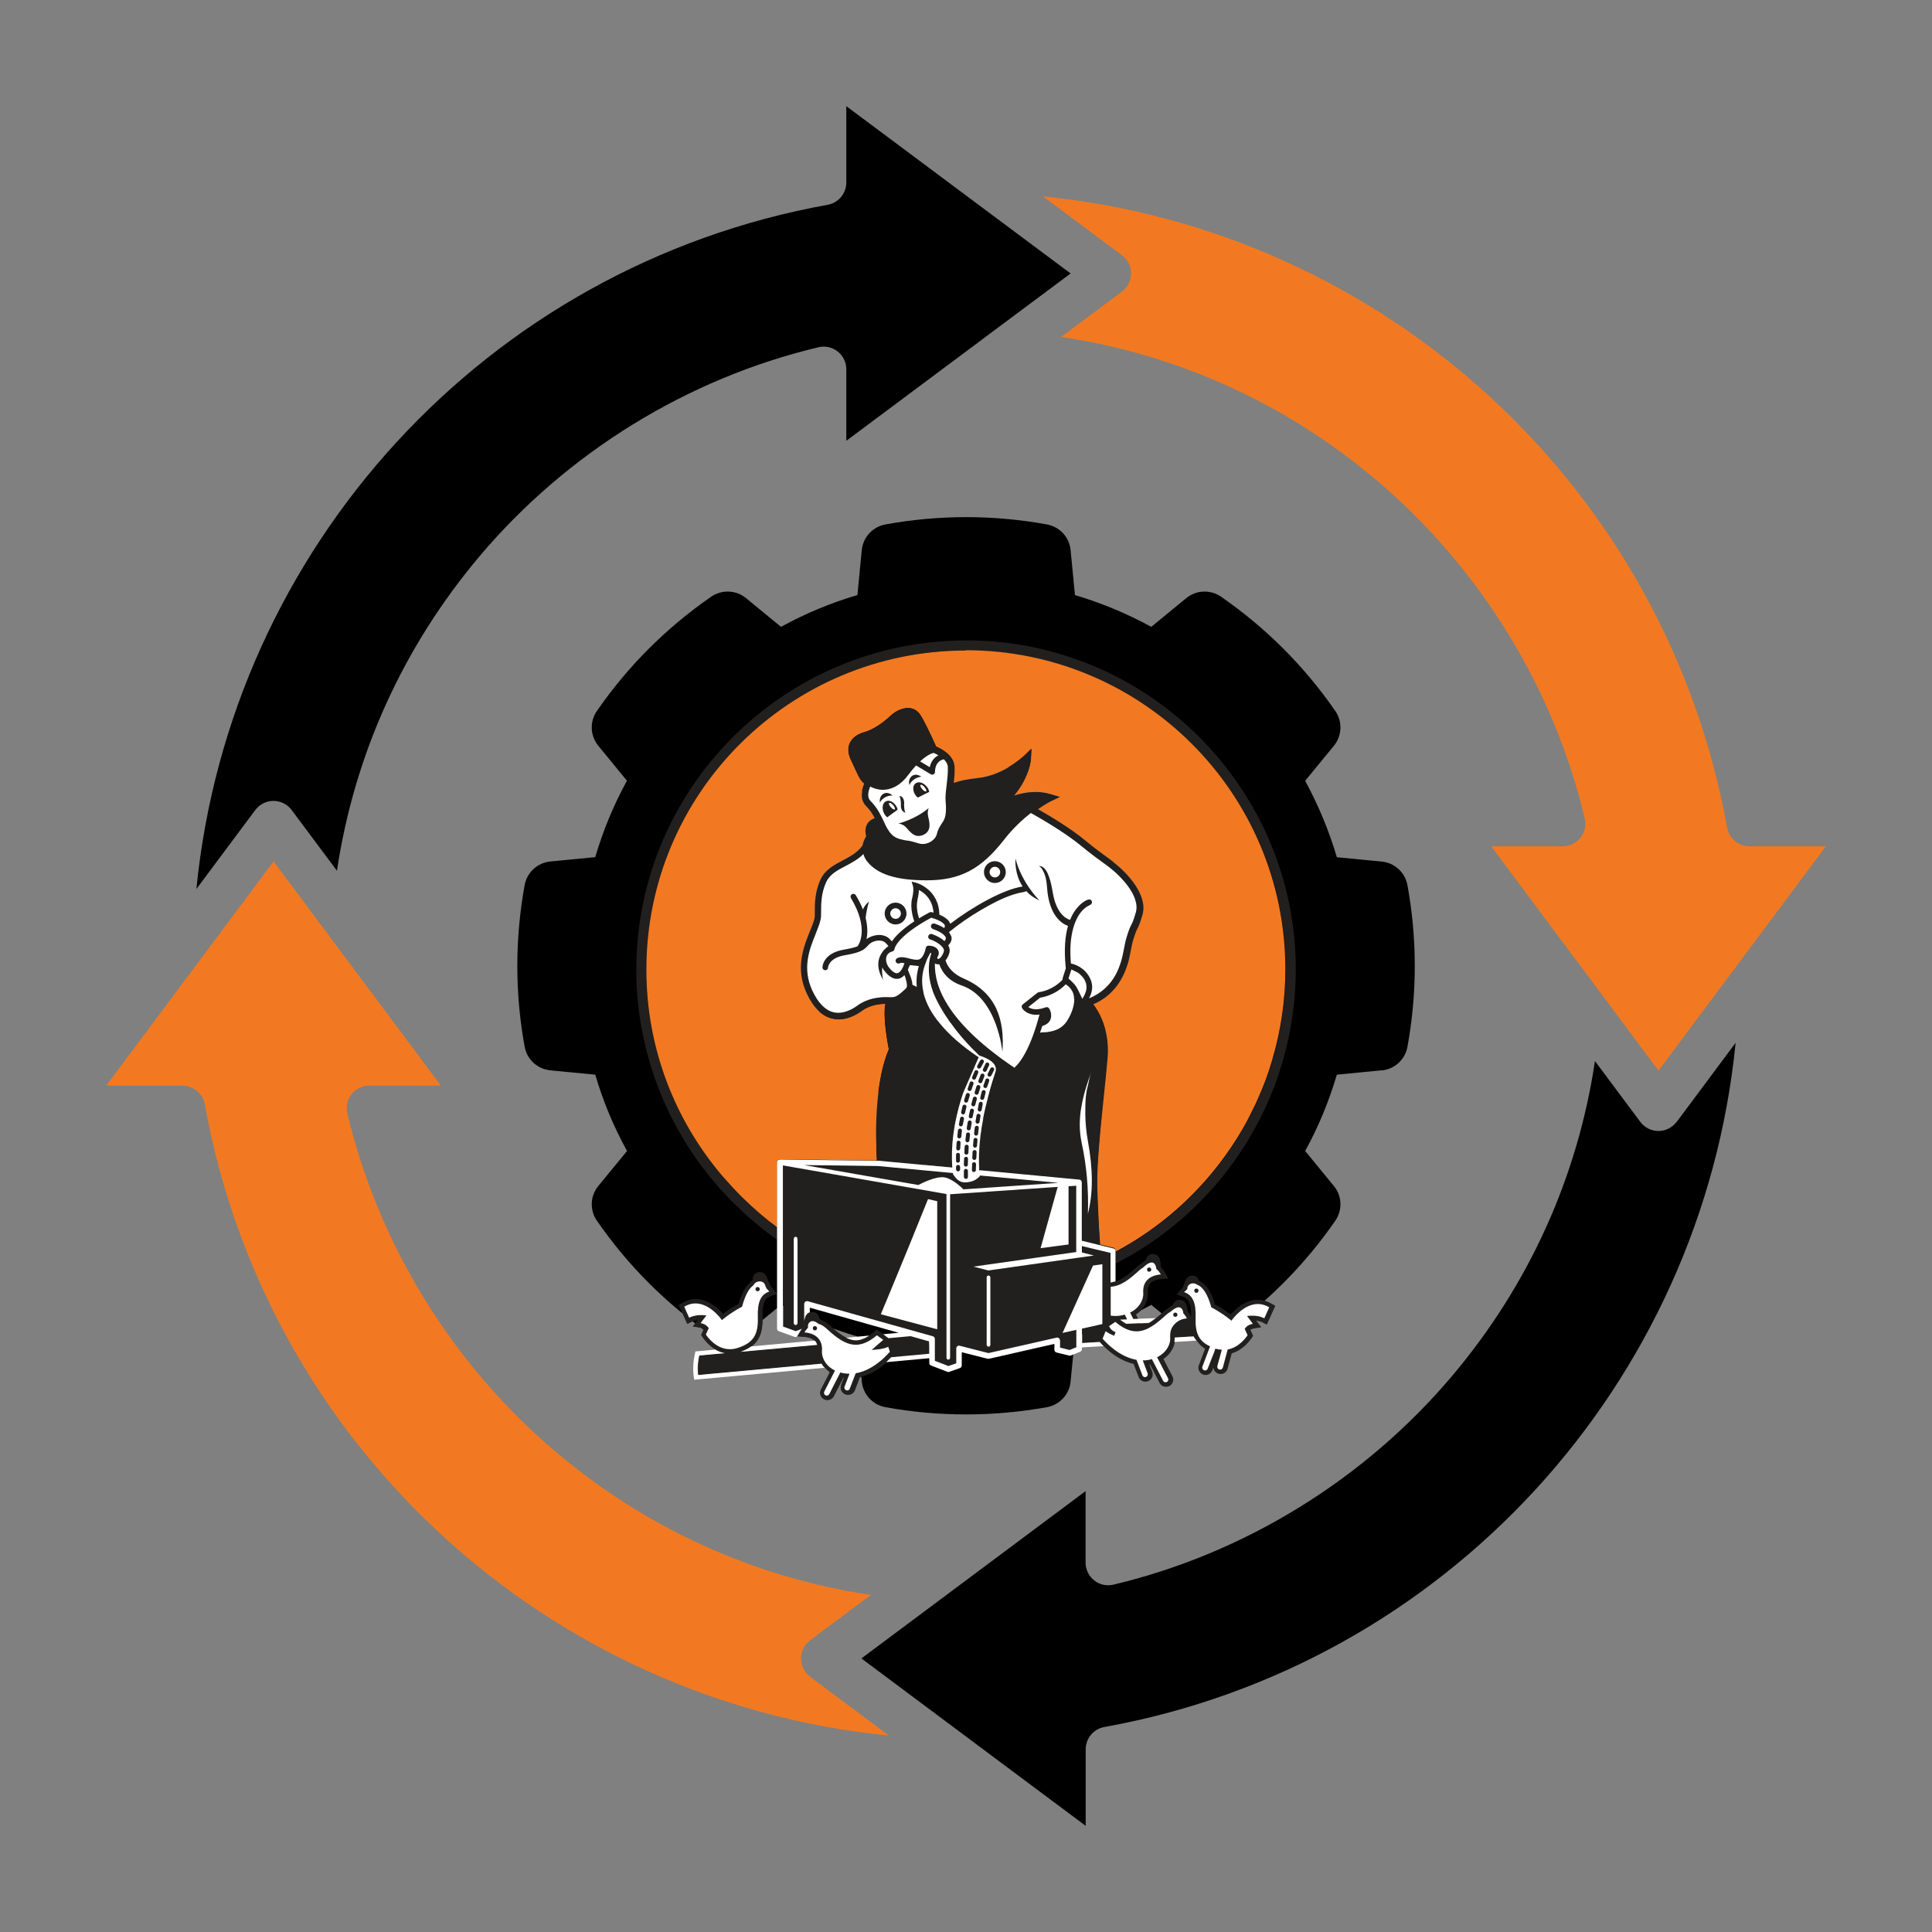
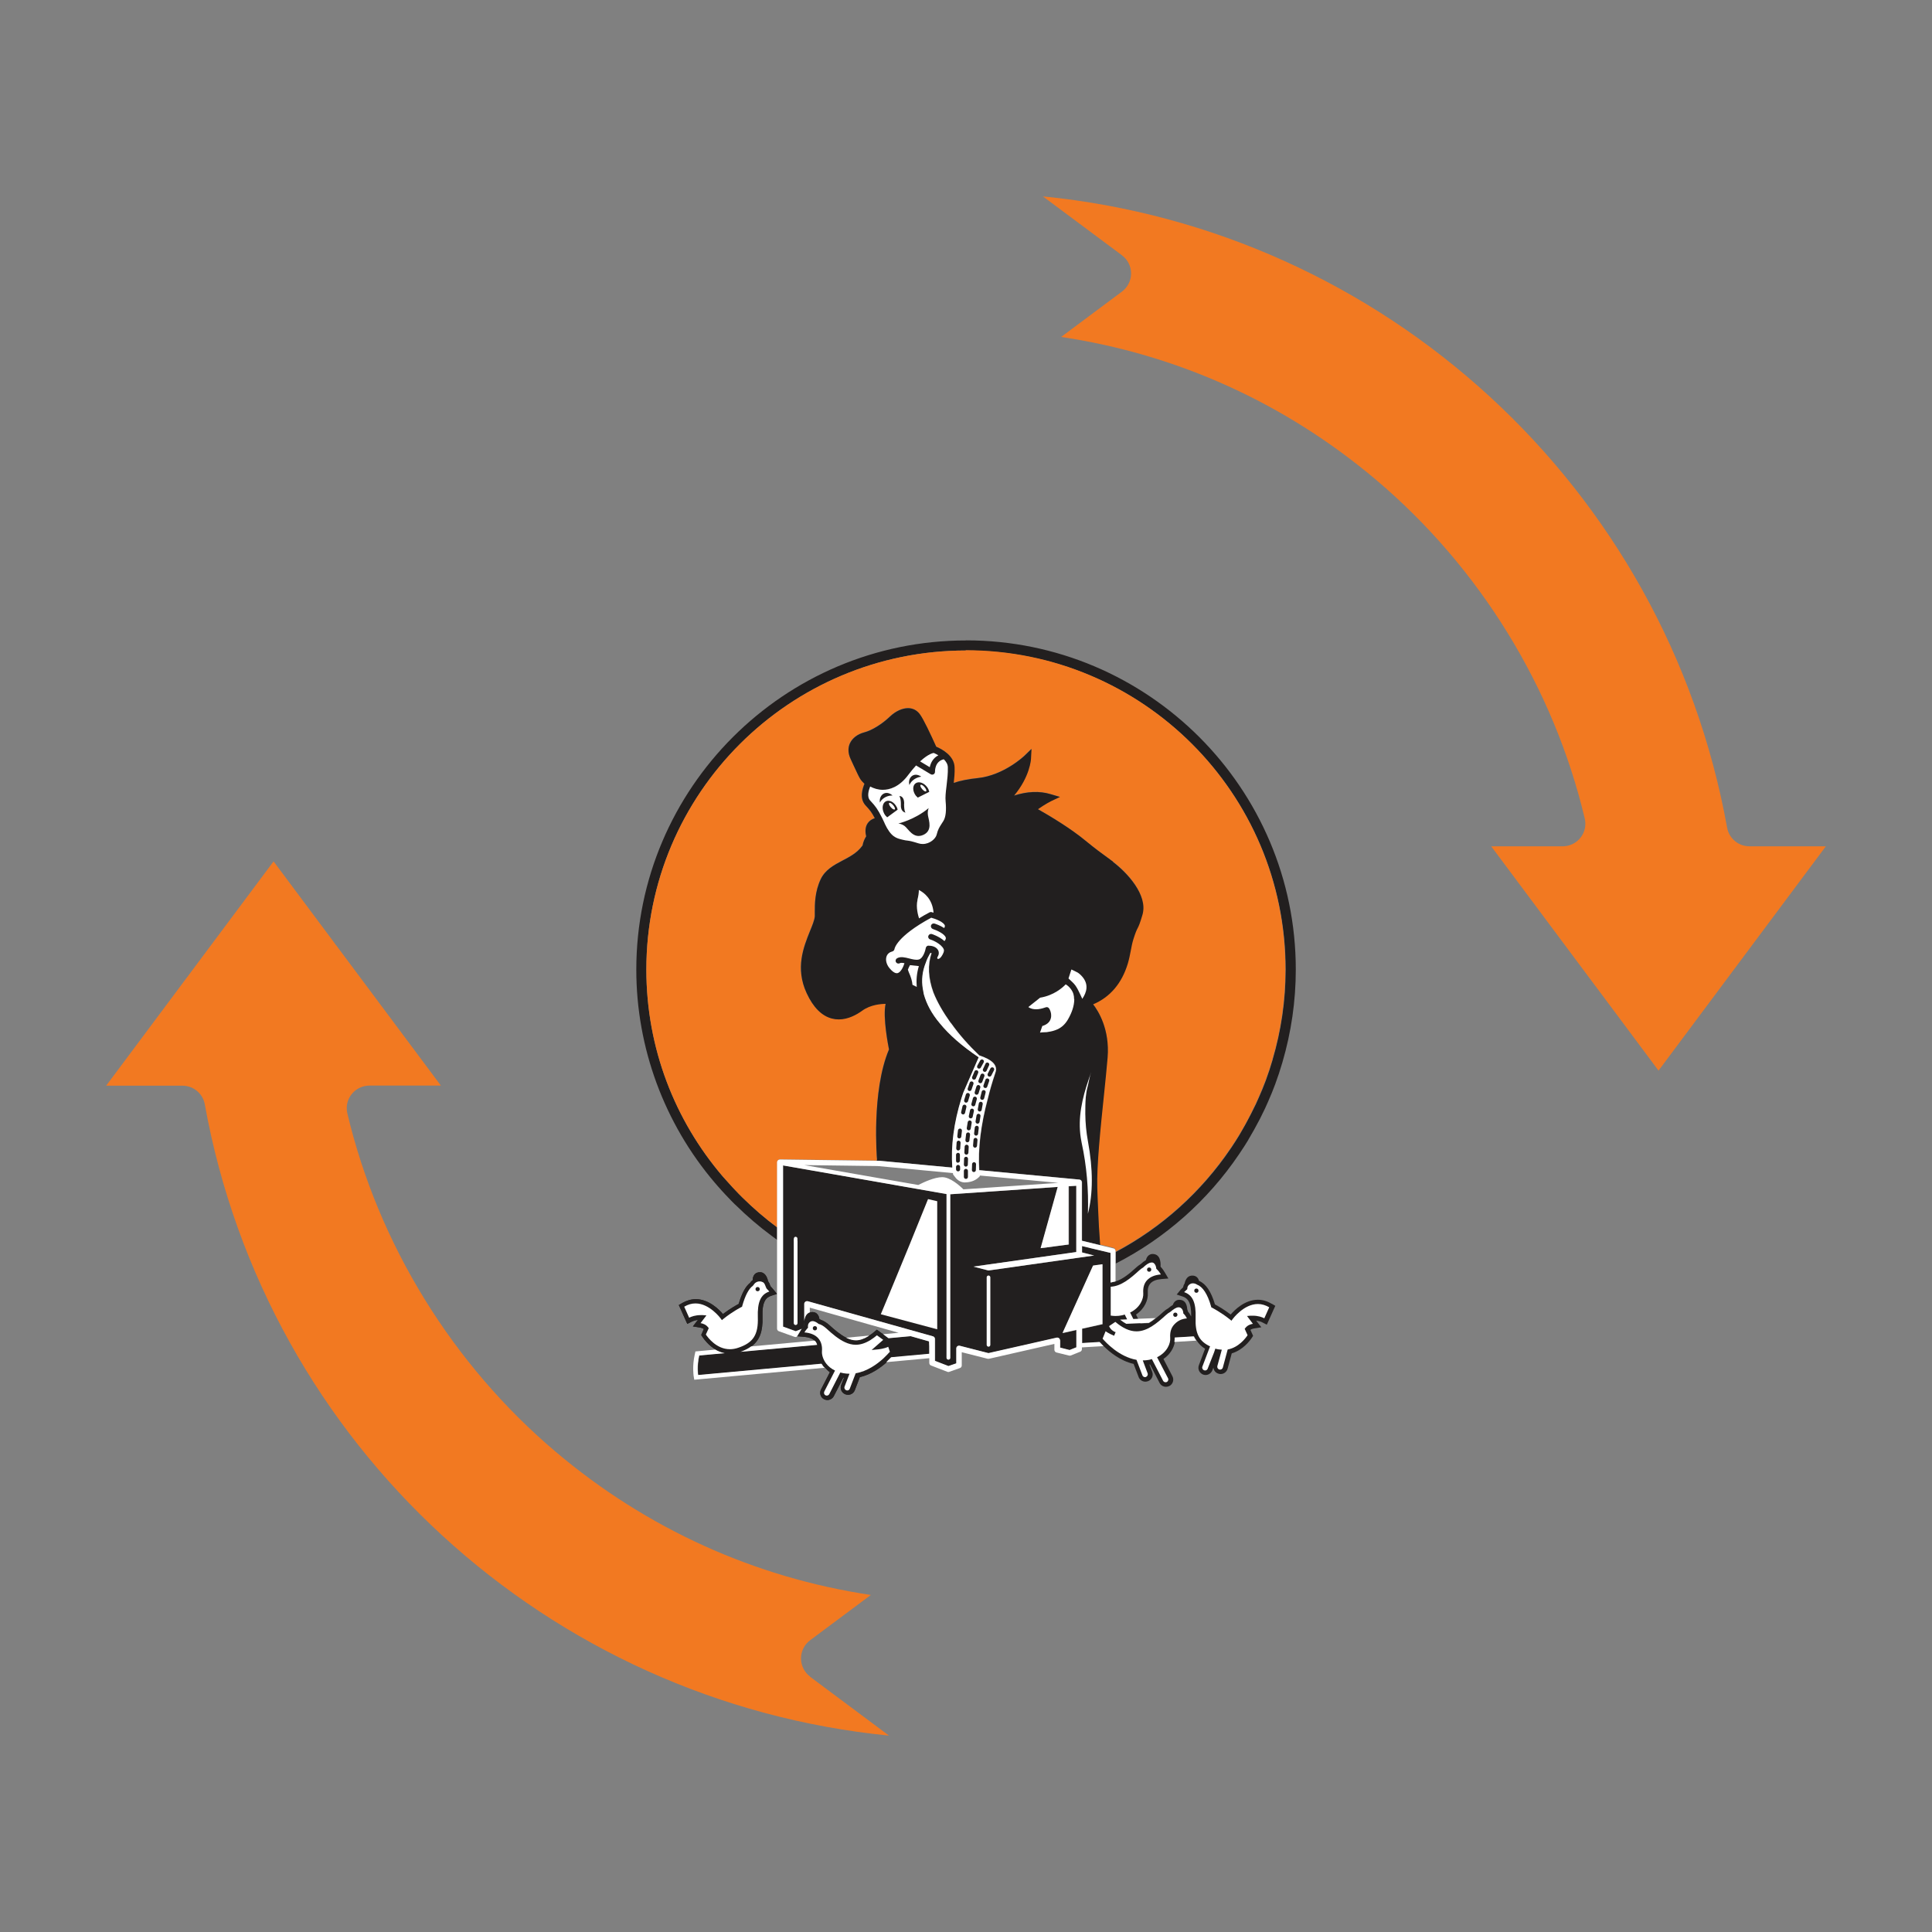
<svg xmlns="http://www.w3.org/2000/svg" id="Layer_1" version="1.1" viewBox="0 0 200 200">
  <rect x="0" y="0" width="200" height="200" fill="#808080" stroke="none" />
  <defs>
    <style>
      .st0 {
        fill: #f27921;
      }

      .st1 {
        fill: #fff;
      }

      .st2 {
        fill: #221f1f;
      }
    </style>
  </defs>
  <g>
-     <path d="M143.04,110.81c1.34-.13,2.42-1.13,2.66-2.45,1.01-5.55,1.01-11.18,0-16.72-.24-1.32-1.32-2.32-2.66-2.45l-4.65-.45c-.81-2.74-1.91-5.39-3.28-7.91l2.97-3.62c.85-1.04.91-2.51.15-3.61-3.21-4.64-7.19-8.62-11.83-11.83-1.1-.76-2.57-.7-3.6.15l-3.62,2.97c-2.53-1.38-5.18-2.48-7.9-3.29l-.45-4.65c-.13-1.34-1.13-2.42-2.45-2.66-5.55-1.01-11.18-1.01-16.72,0-1.32.24-2.32,1.32-2.45,2.66l-.45,4.65c-2.73.8-5.38,1.9-7.91,3.29l-3.62-2.97c-1.03-.85-2.51-.91-3.61-.15-4.64,3.21-8.62,7.18-11.83,11.83-.76,1.1-.7,2.57.15,3.61l2.96,3.61c-1.38,2.52-2.48,5.17-3.28,7.91l-4.65.45c-1.34.13-2.42,1.13-2.66,2.45-1.01,5.55-1.01,11.18,0,16.72.24,1.32,1.32,2.32,2.66,2.45l4.65.45c.8,2.73,1.9,5.38,3.29,7.9l-2.97,3.62c-.85,1.03-.91,2.5-.15,3.6,3.21,4.64,7.19,8.62,11.83,11.83,1.1.76,2.57.7,3.61-.15l3.62-2.97c2.52,1.38,5.17,2.47,7.91,3.28l.45,4.65c.13,1.34,1.13,2.42,2.45,2.66,2.78.51,5.57.75,8.36.75s5.59-.25,8.36-.75c1.32-.24,2.32-1.32,2.45-2.66l.45-4.65c2.75-.81,5.39-1.91,7.9-3.28l3.62,2.97c1.03.85,2.5.91,3.6.15,4.64-3.21,8.62-7.19,11.83-11.83.76-1.1.7-2.57-.15-3.6l-2.97-3.62c1.38-2.51,2.47-5.16,3.28-7.9l4.65-.45h0ZM100,121.05c-11.61,0-21.05-9.45-21.05-21.06s9.44-21.05,21.05-21.05,21.06,9.44,21.06,21.05-9.45,21.06-21.06,21.06ZM115.9,100c0,8.77-7.14,15.91-15.91,15.91s-15.9-7.14-15.9-15.91,7.13-15.9,15.9-15.9,15.91,7.13,15.91,15.9ZM173.57,116.14l6.1-8.19c-3.49,35.25-29.94,64.44-65.35,70.83-1.12.2-1.93,1.18-1.93,2.31v7.92l-11.27-8.41c-.07-.06-.13-.11-.2-.15l-11.75-8.77,8.43-6.29c.11-.07.22-.15.32-.24l14.46-10.79v7.4c0,.72.33,1.4.89,1.84.56.45,1.3.61,2,.44,13.55-3.22,26-10.89,35.04-21.59,7.95-9.41,13-20.58,14.8-32.61l4.69,6.29c.44.59,1.14.95,1.88.95s1.44-.35,1.88-.95h0ZM26.43,83.85l-6.1,8.18c3.49-35.26,29.95-64.44,65.35-70.83,1.12-.2,1.93-1.18,1.93-2.31v-7.9l23.22,17.32-8.49,6.33c-.07.05-.14.1-.21.16l-14.52,10.83v-7.4c0-.72-.33-1.4-.89-1.84-.56-.45-1.3-.61-2-.44-13.55,3.22-26,10.89-35.04,21.59-7.95,9.41-13,20.58-14.8,32.6l-4.69-6.29c-.44-.59-1.14-.94-1.88-.94s-1.44.35-1.88.94h0Z" />
    <g id="Logo">
      <path class="st2" d="M92.26,140.51l3.95-.36v-.76s-.03-.52-.03-.52l-1.9-.54-2.29.21-.29-.21-.1-.08-.17-.12-.37-.27-.29-.21-.27.23c-.17.15-.34.27-.52.38-.03.02-.06.05-.09.07-.46.28-.87.42-1.28.42-.29,0-.6-.07-.93-.23-.03-.01-.05-.03-.08-.04-.61-.3-1.22-.83-1.74-1.3-.3-.27-.6-.45-.89-.55-.04-.03-.1-.06-.15-.09-.02-.18-.15-.77-.82-.71-.06,0-.1.03-.15.04-.31.1-.46.38-.53.65-.03.11-.04.2-.05.29,0,.09-.01.16-.01.21-.02.09-.04.17-.04.26-.09.1-.14.19-.2.28-.03.05-.07.11-.09.15l-.38.62.73.06c.47.04.82.18,1.05.4.02.02.05.03.07.04.1.11.16.24.21.39l-7.94.72c.44-.15.81-.34,1.11-.56.86-.63,1.2-1.56,1.15-3.02-.06-1.66.39-2.04.87-2.21l.63-.21-.42-.51c-.07-.08-.15-.18-.24-.27l-.03-.06c-.07-.21-.14-.35-.23-.47-.07-.33-.28-.95-.86-.93-.69.02-.73.65-.73.82-.06.06-.14.1-.19.17-.03.04-.06.08-.08.11-.48.38-.86,1.09-1.18,2.18-.24.13-.91.5-1.63,1.05-.39-.46-1.46-1.54-2.81-1.54-.48,0-.95.14-1.41.4l-.35.21.17.37.51,1.14.2.44.43-.22c.12-.06.35-.16.67-.2l-.06.08-.46.6.75.12c.12.02.26.06.38.15l-.17.39-.1.23.14.21c.17.26.64.88,1.36,1.3.29.17.61.3.98.37l-2.65.24c-.26,1.12-.11,2.02-.11,2.02l12.77-1.17c.05.09.11.18.17.26.05.06.12.1.17.16.15.16.3.33.49.46l-.92,1.79c-.09.18-.11.38-.05.57.06.19.19.35.37.44.1.05.22.08.34.08.28,0,.54-.16.67-.41l.98-1.91s.05,0,.07.01l-.29.76c-.07.19-.07.39.02.57.08.18.23.32.42.39.09.03.18.05.27.05.31,0,.59-.19.7-.48l.52-1.35c1.17-.27,2.15-.98,2.79-1.55.01,0,.02-.02.03-.03.2-.19.36-.34.48-.48Z" />
      <path class="st2" d="M91.71,82.94c-.36.18-.45.74-.19,1.25.08.17.2.3.32.41l1.08-.79c-.02-.09-.05-.19-.09-.28-.26-.51-.76-.78-1.12-.6Z" />
      <path class="st2" d="M91.57,82.58c.4-.25.83-.22.83-.22-.74-.65-1.45,0-1.31.74,0,0,.08-.26.48-.52Z" />
      <path class="st2" d="M95.55,86.44c1.01-.43.61-1.49.52-1.98-.09-.5.07-.81.07-.81-1.46,1.21-3.15,1.6-3.15,1.6,0,0,.31,0,.67.27.36.27.88,1.35,1.89.92Z" />
-       <path class="st2" d="M95.05,122.69c.53-.27,1.68-.81,2.48-.81s1.79.86,2.19,1.26l9.83-.67-8.13-.76s0,.02,0,.02h0s0,.03,0,.05c-.35.38-.83.6-1.43.64-.38.03-.73-.13-1.02-.41l-.32-.41s0-.09-.01-.14l-7.66-.72h-.13s-7.61-.1-7.61-.1l7.61,1.33,4.19.73Z" />
      <path class="st2" d="M93.75,84.12s-.16-.07-.16-.92-.5-.79-.5-.79c0,0,.18.23.16.94-.02.72.49.77.49.77Z" />
      <path class="st2" d="M94.55,80.74c.37-.3.82-.34.82-.34-.81-.56-1.44.16-1.22.88,0,0,.02-.24.4-.54Z" />
      <path class="st2" d="M94.78,81.1c-.33.24-.32.81.02,1.27.06.08.13.14.21.21l1.19-.6c-.04-.16-.1-.32-.21-.47-.34-.46-.88-.64-1.2-.4Z" />
      <path class="st2" d="M100,66.3c-18.82,0-34.13,15.29-34.13,34.08,0,8.07,2.89,15.91,8.13,22.06.08.1.17.2.26.3l.07.08c.25.29.51.57.77.85.2.22.41.43.62.65.12.12.24.23.35.35l.08.07c1.2,1.18,2.44,2.24,3.7,3.17l.61.45v-.87h0v-.43c-1.27-.93-2.46-1.97-3.58-3.07-.14-.14-.28-.27-.41-.41-.2-.21-.4-.42-.6-.63-.25-.27-.5-.55-.75-.83-.11-.12-.22-.25-.33-.37-4.91-5.76-7.88-13.22-7.88-21.38,0-18.24,14.82-33.03,33.09-33.03s33.09,14.79,33.09,33.03c0,3.23-.47,6.35-1.34,9.3,0,0,0,.01,0,.02-.21.73-.45,1.45-.71,2.16,0,0,0,0,0,0-.22.6-.47,1.2-.73,1.78-.1.22-.2.45-.3.67-.17.35-.34.7-.52,1.05-.36.7-.74,1.39-1.14,2.07-.01.02-.03.05-.04.07-.26.43-.53.85-.81,1.27-.03.04-.06.09-.09.13-3.03,4.48-7.11,8.17-11.91,10.72v1.19c5.11-2.61,9.53-6.52,12.77-11.32l.06-.09c.32-.47.6-.91.87-1.35h0s.03-.06.03-.06c.41-.69.81-1.41,1.19-2.14.18-.36.36-.72.53-1.08.11-.23.21-.46.31-.69.29-.66.54-1.26.75-1.84.26-.7.5-1.43.74-2.24.92-3.14,1.39-6.37,1.39-9.62,0-18.79-15.31-34.08-34.13-34.08Z" />
      <path class="st2" d="M83.25,136.83s0-.01,0-.02c0,0,0,.01,0,.02h0Z" />
      <path class="st2" d="M92.26,140.51l3.95-.36v-.76s-.03-.52-.03-.52l-1.9-.54-2.29.21-.29-.21-.1-.08-.17-.12-.37-.27-.29-.21-.27.23c-.17.15-.34.27-.52.38-.03.02-.06.05-.09.07-.46.28-.87.42-1.28.42-.29,0-.6-.07-.93-.23-.03-.01-.05-.03-.08-.04-.61-.3-1.22-.83-1.74-1.3-.3-.27-.6-.45-.89-.55-.04-.03-.1-.06-.15-.09-.02-.18-.15-.77-.82-.71-.06,0-.1.03-.15.04-.31.1-.46.38-.53.65-.03.11-.04.2-.05.29,0,.09-.01.16-.01.21-.02.09-.04.17-.04.26-.09.1-.14.19-.2.28-.03.05-.07.11-.09.15l-.38.62.73.06c.47.04.82.18,1.05.4.02.02.05.03.07.04.1.11.16.24.21.39l-7.94.72c.44-.15.81-.34,1.11-.56.86-.63,1.2-1.56,1.15-3.02-.06-1.66.39-2.04.87-2.21l.63-.21-.42-.51c-.07-.08-.15-.18-.24-.27l-.03-.06c-.07-.21-.14-.35-.23-.47-.07-.33-.28-.95-.86-.93-.69.02-.73.65-.73.82-.06.06-.14.1-.19.17-.03.04-.06.08-.08.11-.48.38-.86,1.09-1.18,2.18-.24.13-.91.5-1.63,1.05-.39-.46-1.46-1.54-2.81-1.54-.48,0-.95.14-1.41.4l-.35.21.17.37.51,1.14.2.44.43-.22c.12-.06.35-.16.67-.2l-.06.08-.46.6.75.12c.12.02.26.06.38.15l-.17.39-.1.23.14.21c.17.26.64.88,1.36,1.3.29.17.61.3.98.37l-2.65.24c-.26,1.12-.11,2.02-.11,2.02l12.77-1.17c.05.09.11.18.17.26.05.06.12.1.17.16.15.16.3.33.49.46l-.92,1.79c-.09.18-.11.38-.05.57.06.19.19.35.37.44.1.05.22.08.34.08.28,0,.54-.16.67-.41l.98-1.91s.05,0,.07.01l-.29.76c-.07.19-.07.39.02.57.08.18.23.32.42.39.09.03.18.05.27.05.31,0,.59-.19.7-.48l.52-1.35c1.17-.27,2.15-.98,2.79-1.55.01,0,.02-.02.03-.03.2-.19.36-.34.48-.48Z" />
      <path class="st2" d="M131.61,134.95c-.45-.27-.92-.4-1.4-.4-1.36,0-2.42,1.07-2.81,1.53-.72-.55-1.38-.92-1.63-1.05-.39-1.33-.94-2.14-1.64-2.43-.07-.24-.25-.58-.76-.55-.48.03-.67.47-.74.82-.09.13-.14.27-.16.4,0,0,0,0,0,0-.1.09-.19.18-.24.23l-.42.51.63.21c.47.16.9.53.87,2.06l-.02-.03-.05-.09c-.06-.12-.14-.25-.27-.4-.01-.08-.04-.16-.07-.24-.02-.35-.14-.86-.64-.95-.55-.1-.77.28-.85.52-.15.09-.3.19-.47.34-.18.1-.35.22-.51.37-.26.24-.53.47-.79.68-.23.19-.47.35-.7.49l-.88.04-.46-.93c.91-.61,1.27-1.54,1.22-2.22-.03-.44.06-.77.28-1.01.23-.25.61-.4,1.12-.44l.73-.06-.37-.63c-.09-.16-.24-.38-.43-.58,0-.01,0-.02-.01-.03,0-.09.1-1.14-.64-1.28-.64-.12-.83.42-.88.62-.17.1-.35.23-.54.41-.16.1-.31.21-.45.34-.7.64-1.39,1.21-2.11,1.44,0,0,0,0,0,0l-.2.05-.32.07s0,0,0,0h0s0,0,0,0v-1.66s0-1.21,0-1.21c0-.01,0-.01,0-.02v-.17s-2.02-.48-2.02-.48l-.94-.23v.66l1.25.32-1.55.22-9.38,1.33-1.56-.4,1.26-.18,9.39-1.33v-6.86l-.79.05v6.03l-2.9.38,1.77-6.34-11.13.76v16.93c0,.11-.09.19-.19.19s-.19-.09-.19-.19v-16.95l-7.12-1.25-9.78-1.71s-.02,0-.03-.01v6.66h0v10.03l1.32.48.45-.18s.08-.03.18-.08c0,0,0,0,0,0,.06-.09.11-.17.19-.27,0-.08.01-.17.04-.26,0-.04,0-.11.01-.21,0-.11,0-.2,0-.24v-1.57c0-.09.04-.18.12-.23.07-.06.17-.07.25-.05l12.95,3.63c.13.04.21.15.21.28v2.26l1.4.54.81-.28v-1.54c0-.09.04-.17.11-.23.07-.06.16-.08.25-.05l2.97.76h0s7.06-1.6,7.06-1.6c.09-.02.18,0,.25.06.05.04.08.1.09.16,0,.02.02.05.02.07v.74l.98.25.7-.28v-1.8l-1.43.32,2.71-5.99.45-.99.62-.09h.03s.32-.05.32-.05v6.2l-.4.09h0l-1.71.38v1.49l1.82-.11c.09.11.23.26.41.43.62.61,1.71,1.51,3.08,1.82l.52,1.36c.11.29.39.48.7.48.09,0,.18-.02.27-.05.19-.07.34-.21.42-.39.08-.18.09-.39.02-.57l-.29-.76s.04,0,.06-.01l.99,1.91c.13.25.38.4.66.4.12,0,.24-.03.35-.08.18-.09.31-.25.37-.44s.04-.39-.05-.57l-.93-1.79c.71-.48,1.07-1.15,1.18-1.75.03-.16.04-.32.03-.46l1.97-.12c.07.16.17.3.27.44.22.32.48.61.86.83l-.64,1.7c-.07.18-.07.39.01.57.08.18.23.32.41.4.09.03.18.05.27.05.31,0,.58-.19.7-.48l.11-.29c.03.3.24.56.55.64.06.02.13.03.2.03.34,0,.63-.23.72-.55l.43-1.59c1.15-.34,1.87-1.3,2.07-1.6l.14-.21-.1-.23-.18-.39c.12-.09.26-.13.38-.15l.75-.12-.46-.6-.07-.09c.3.04.53.12.67.2l.43.22.2-.44.51-1.14.17-.37-.35-.21Z" />
      <path class="st0" d="M100,67.34c-18.28,0-33.09,14.79-33.09,33.03,0,8.16,2.97,15.62,7.88,21.38.11.13.22.25.33.37.25.28.49.55.75.83.2.21.4.42.6.63.14.14.28.27.41.41,1.12,1.1,2.31,2.13,3.58,3.07v-6.76c0-.08.03-.15.09-.21.06-.06.13-.09.21-.08l9.97.13.04-.05v-.06s0-.06,0-.06c0-.06-.59-7.03,1.24-11.35-.07-.36-.66-3.33-.35-4.72-.44,0-1.56.07-2.43.71-.56.41-1.44.9-2.42.9-.24,0-.48-.03-.71-.09-1.05-.27-1.93-1.15-2.61-2.62-1.21-2.6-.31-4.82.34-6.43.25-.61.46-1.14.5-1.54,0-.12,0-.27,0-.45,0-.8,0-2.09.61-3.38.47-.99,1.39-1.47,2.27-1.94.73-.38,1.48-.78,1.99-1.46.02-.03.05-.05.07-.08.08-.44.26-.78.38-.96-.09-.32-.16-.89.15-1.35.17-.25.42-.43.74-.53-.34-.64-.53-.85-.86-1.22l-.11-.12c-.66-.73-.28-1.76-.1-2.22-.19-.17-.35-.36-.46-.54-.15-.25-.38-.75-.63-1.29l-.03-.06c-.1-.21-.2-.43-.29-.63-.36-.76-.25-1.34-.09-1.68.24-.53.78-.93,1.47-1.12.81-.22,1.84-.85,2.69-1.66.56-.53,1.25-.85,1.85-.85.5,0,.92.21,1.21.61.37.5,1.13,2.1,1.71,3.38.59.25,1.87.93,1.9,2.15.01.54-.04,1.08-.09,1.6.66-.23,1.49-.4,2.48-.5,2.72-.27,4.83-2.3,4.85-2.32l.72-.7-.05,1c0,.08-.12,1.88-1.75,3.83,1.36-.44,2.64-.49,3.77-.15l.98.29-.93.44s-.55.27-1.35.83c1.24.7,3.39,1.99,4.91,3.25,1.01.84,1.67,1.31,2.25,1.73.21.15.41.3.61.45,1.41,1.06,3.64,3.4,3.04,5.45-.27.92-.39,1.16-.51,1.41-.1.2-.2.41-.42,1.09-.13.41-.21.83-.29,1.26-.08.42-.16.86-.3,1.3-.62,2.05-1.83,3.47-3.59,4.22.51.65,1.74,2.55,1.5,5.51-.09,1.08-.23,2.45-.38,3.9-.36,3.45-.76,7.36-.69,9.59.04,1.42.17,3.97.17,3.99.05.8.09,1.51.12,1.93l1.38.33c.24.04.24.26.24.26v.16c4.79-2.55,8.88-6.24,11.91-10.72.03-.04.06-.09.09-.13.28-.42.55-.84.81-1.27.01-.02.03-.05.04-.07.41-.67.79-1.36,1.14-2.07.18-.35.35-.7.52-1.05.1-.22.2-.44.3-.67.26-.59.5-1.18.73-1.78,0,0,0,0,0,0,.26-.71.5-1.43.71-2.16,0,0,0-.01,0-.02.87-2.95,1.34-6.07,1.34-9.3,0-18.24-14.82-33.03-33.09-33.03Z" />
      <path class="st2" d="M115.22,89.2c-.2-.15-.4-.3-.61-.45-.58-.42-1.24-.9-2.25-1.73-1.52-1.26-3.67-2.55-4.91-3.25.79-.56,1.34-.82,1.35-.83l.93-.44-.98-.29c-1.13-.34-2.41-.29-3.77.15,1.64-1.96,1.75-3.75,1.75-3.83l.05-1-.72.7s-2.13,2.04-4.85,2.32c-.98.1-1.82.27-2.48.5.06-.52.11-1.06.09-1.6-.03-1.22-1.31-1.9-1.9-2.15-.58-1.28-1.33-2.89-1.71-3.38-.3-.4-.72-.61-1.21-.61-.6,0-1.29.32-1.85.85-.85.81-1.88,1.45-2.69,1.66-.69.18-1.22.59-1.47,1.12-.16.35-.28.92.09,1.68.09.2.19.41.29.63l.03.06c.25.54.48,1.04.63,1.29.11.18.27.36.46.54-.18.46-.56,1.48.1,2.22l.11.12c.34.37.53.59.86,1.22-.32.1-.57.28-.74.53-.31.46-.23,1.03-.15,1.35-.12.18-.3.52-.38.96-.03.02-.05.05-.07.08-.51.68-1.26,1.08-1.99,1.46-.89.47-1.8.95-2.27,1.94-.61,1.29-.61,2.58-.61,3.38,0,.18,0,.33,0,.45-.03.4-.25.93-.5,1.54-.65,1.62-1.55,3.83-.34,6.43.68,1.47,1.56,2.35,2.61,2.62.23.06.47.09.71.09.98,0,1.85-.49,2.42-.9.87-.64,1.99-.71,2.43-.71-.31,1.38.28,4.36.35,4.72-1.83,4.32-1.25,11.29-1.24,11.35v.12s-.05.05-.05.05h.13s.16,0,.16,0l7.58.71c-.16-2.24.15-4.63.95-7.2.06-.19.13-.38.19-.57l1.59-3.65c-1.74-1.17-3.08-2.35-4.03-3.52-.82-.98-1.36-2-1.65-3.01-.03-.19-.06-.38-.1-.54-.16-.92-.06-1.84.32-2.76.1-.29.25-.6.41-.89.03-.03.03-.06.06-.09l.1.03c-.41,1.2-.35,2.57.19,4.06.38.98.98,2.03,1.78,3.14t.06.06c.86,1.21,1.81,2.28,2.92,3.33,1.27.41,1.84.95,1.71,1.62-.03.09-.06.19-.09.29-.29.86-.54,1.71-.73,2.51-.75,2.77-1.05,5.24-.9,7.46h.07s0,0,0,0l10.3.97c.15.01.26.14.26.29v6.04l1.87.45c-.03-.41-.08-1.09-.13-1.93,0-.03-.13-2.58-.17-3.99-.07-2.24.33-6.15.69-9.59.15-1.45.29-2.82.38-3.9.24-2.95-.99-4.86-1.5-5.51,1.76-.75,2.97-2.17,3.59-4.22.13-.44.22-.88.3-1.3.08-.44.16-.85.29-1.26.22-.69.32-.9.42-1.09.13-.25.24-.49.51-1.41.59-2.05-1.64-4.39-3.04-5.45Z" />
      <path class="st1" d="M87.67,138.52c.33.15.64.23.93.23.4,0,.82-.14,1.28-.42.03-.02.06-.05.09-.07l-2.37.22s.05.03.08.04Z" />
      <path class="st1" d="M121.6,138.46c0,.14,0,.3-.03.46l2.27-.14c-.1-.14-.2-.28-.27-.44l-1.97.12Z" />
      <path class="st1" d="M95.88,81.91c.06-.07-.03-.27-.19-.45-.16-.18-.34-.27-.4-.2-.06.07.03.27.19.45.16.18.34.27.4.2Z" />
      <path class="st1" d="M92.63,83.78c.06-.07-.03-.27-.19-.45-.16-.18-.34-.27-.4-.2-.06.07.03.27.19.45.16.18.34.27.4.2Z" />
-       <path class="st1" d="M91.58,85.25c.66,1.4,1.19,1.52,1.86,1.68.25.06.38.08.51.09.23.03.42.06,1.12.28.15.05.3.07.45.07.75,0,1.34-.56,1.44-.96.13-.54.29-.78.48-1.08.07-.1.14-.22.23-.36.24-.41.31-1.08.22-2.03-.04-.4.01-.91.08-1.46,0-.06.01-.11.02-.17.07-.61.15-1.25.13-1.86,0-.33-.18-.62-.42-.85-.94.21-.91,1.24-.91,1.29,0,.11-.05.21-.14.26-.05.03-.1.04-.15.04s-.1-.01-.15-.04l-1.52-.91c-.25.27-.51.59-.8.97-.95,1.28-1.96,1.55-2.64,1.55-.49,0-.93-.14-1.31-.34-.15.37-.37,1.05,0,1.45l.11.12c.42.46.64.72,1.13,1.69.08.17.17.35.27.57ZM95.99,81.5c.11.15.17.31.21.47l-1.19.6c-.07-.06-.14-.13-.21-.21-.34-.46-.35-1.03-.02-1.27.33-.24.87-.06,1.2.4ZM95.37,80.4s-.45.04-.82.34c-.37.3-.4.54-.4.54-.23-.72.41-1.44,1.22-.88ZM93.59,83.2c0,.86.16.92.16.92,0,0-.52-.04-.49-.77.02-.72-.16-.94-.16-.94,0,0,.5-.07.5.79ZM96.14,83.65s-.16.32-.07.81c.09.5.49,1.55-.52,1.98-1.01.43-1.53-.65-1.89-.92-.36-.27-.67-.27-.67-.27,0,0,1.69-.38,3.15-1.6ZM92.83,83.54c.05.09.07.18.09.28l-1.08.79c-.12-.11-.24-.24-.32-.41-.26-.51-.17-1.07.19-1.25.36-.18.86.08,1.12.6ZM92.4,82.35s-.42-.03-.83.22c-.4.25-.48.52-.48.52-.14-.74.56-1.39,1.31-.74Z" />
+       <path class="st1" d="M91.58,85.25c.66,1.4,1.19,1.52,1.86,1.68.25.06.38.08.51.09.23.03.42.06,1.12.28.15.05.3.07.45.07.75,0,1.34-.56,1.44-.96.13-.54.29-.78.48-1.08.07-.1.14-.22.23-.36.24-.41.31-1.08.22-2.03-.04-.4.01-.91.08-1.46,0-.06.01-.11.02-.17.07-.61.15-1.25.13-1.86,0-.33-.18-.62-.42-.85-.94.21-.91,1.24-.91,1.29,0,.11-.05.21-.14.26-.05.03-.1.04-.15.04s-.1-.01-.15-.04l-1.52-.91c-.25.27-.51.59-.8.97-.95,1.28-1.96,1.55-2.64,1.55-.49,0-.93-.14-1.31-.34-.15.37-.37,1.05,0,1.45l.11.12c.42.46.64.72,1.13,1.69.08.17.17.35.27.57ZM95.99,81.5c.11.15.17.31.21.47l-1.19.6c-.07-.06-.14-.13-.21-.21-.34-.46-.35-1.03-.02-1.27.33-.24.87-.06,1.2.4M95.37,80.4s-.45.04-.82.34c-.37.3-.4.54-.4.54-.23-.72.41-1.44,1.22-.88ZM93.59,83.2c0,.86.16.92.16.92,0,0-.52-.04-.49-.77.02-.72-.16-.94-.16-.94,0,0,.5-.07.5.79ZM96.14,83.65s-.16.32-.07.81c.09.5.49,1.55-.52,1.98-1.01.43-1.53-.65-1.89-.92-.36-.27-.67-.27-.67-.27,0,0,1.69-.38,3.15-1.6ZM92.83,83.54c.05.09.07.18.09.28l-1.08.79c-.12-.11-.24-.24-.32-.41-.26-.51-.17-1.07.19-1.25.36-.18.86.08,1.12.6ZM92.4,82.35s-.42-.03-.83.22c-.4.25-.48.52-.48.52-.14-.74.56-1.39,1.31-.74Z" />
      <path class="st1" d="M97.14,78.19c-.17-.1-.33-.18-.46-.24h-.05s-.51.06-1.38.87l1,.6c.09-.45.35-.96.89-1.23Z" />
      <path class="st1" d="M93.99,100.4c.03.09.06.16.09.25.22.48.35.92.38,1.3.13.06.29.13.44.22-.06-.73,0-1.43.22-2.16l-.92-.1c-.09.16-.16.32-.22.48Z" />
      <polygon class="st1" points="97.02 124.35 96.07 124.13 94.17 128.82 92.63 132.56 92.22 133.55 92.04 133.99 91.18 136.05 97.02 137.61 97.02 134.31 97.02 133.26 97.02 124.35" />
      <path class="st1" d="M85.03,141.17l-12.77,1.17s-.14-.9.11-2.02l2.65-.24c-.36-.07-.69-.2-.98-.37l-1.72.16-.33.03-.07.32c-.27,1.2-.12,2.15-.12,2.19l.07.42.43-.04,13.07-1.2c-.05-.06-.13-.1-.17-.16-.06-.08-.12-.17-.17-.26Z" />
      <path class="st1" d="M84.59,139.21c-.05-.15-.11-.28-.21-.39-.02-.02-.05-.03-.07-.04l-6.55.6c-.3.22-.67.41-1.11.56l7.94-.72Z" />
      <path class="st1" d="M94.97,93.16c.11-.44.15-.78.15-1.03.54.27,1.41.93,1.52,2.35-.09-.03-.17-.05-.21-.06-.07-.02-.14,0-.21.03-.4.21-.76.42-1.08.62-.08-.24-.35-1.15-.16-1.9Z" />
      <path class="st1" d="M96.12,97.89c-.14,0-.26.11-.28.24-.05.27-.28,1.09-.73,1.2-.28.07-.64-.02-.99-.11-.44-.11-.89-.23-1.26-.02-.14.08-.19.26-.11.4.08.14.26.19.4.11.1-.06.28-.04.48,0-.1.33-.37.95-.72,1.03-.29.06-.62-.26-.85-.54-.29-.36-.41-.82-.29-1.18.09-.27.3-.45.61-.53.12-.03.2-.14.22-.26,0-.01.18-1.27,3.8-3.23.56.15,1.31.48,1.41.81,0,.03.03.11-.07.26-.43-.28-.9-.43-.99-.46-.15-.05-.32.03-.37.19-.05.15.04.32.19.37.4.13,1.26.52,1.34.91.02.1-.03.21-.14.34-.55-.49-1.3-.73-1.31-.73-.15-.04-.31.04-.36.2-.05.15.04.32.2.36.21.06,1.11.44,1.38.98.06.12.07.27-.11.6-.17.32-.35.44-.45.44-.03,0-.06-.01-.08-.04-.03-.05-.02-.12.03-.19.14-.23.15-.49.03-.7-.16-.28-.54-.45-.98-.44Z" />
-       <path class="st1" d="M84.45,96.63c.27-.67.5-1.24.54-1.74.01-.14.01-.32.01-.54,0-.76,0-1.91.54-3.06.37-.79,1.15-1.2,1.97-1.63.65-.34,1.32-.7,1.87-1.25.06.24.18.49.36.73,1.05,1.36,3.01,1.99,6.19,1.99,3.45,0,5.62-1.14,8-4.19.94-1.21,1.94-2.12,2.78-2.78.97.54,3.52,2.01,5.18,3.38,1.03.85,1.7,1.33,2.29,1.76.21.15.41.29.6.44,1.18.89,3.29,3.01,2.8,4.71-.25.86-.35,1.07-.47,1.29-.11.21-.23.45-.46,1.2-.14.45-.23.91-.31,1.34-.08.42-.16.82-.28,1.22-.23.75-.88,2.86-3.33,3.85.29-.52.5-1.24.14-2.02-.55-1.19-1.64-1.52-2.01-1.59-.1-1.25-.09-2.55.27-3.76.24-.81.67-1.67,1.41-2.14.19-.12.58-.21.49-.52-.15-.5-.83.02-1.05.19-.43.35-.77.8-1.02,1.3-.02.04-.19.42-.19.42-.47-.15-1.42-.71-1.78-2.79-.1-.59-.21-1.18-.42-1.74-.15-.41-.4-.93-.86-1.04-.06-.01-.12-.02-.18-.02.19.08.34.3.43.48.3.53.39,1.16.43,1.76.2,2.92,1.54,3.74,2.17,3.97-.29,1.01-.43,2.39-.24,4.27,0,.02,0,.05.02.09l-.34,1.07s-.01.09,0,.13c-.2.22-1.05,1.09-2.46,1.3-.05,0-.1.03-.14.06l-1.53,1.21c-.11.09-.14.24-.07.37.02.03.4.7,1.48.7.1,0,.21-.01.33-.03-.9,3.4-1.9,4.88-2.6,5.51-6.71-4.51-8.31-8.21-8.23-10.8.11.07.23.1.37.1.03,0,.06,0,.09,0,.31.92,1.04,1.75,2.32,2.19,3.69,1.26,4.21,6.87,4.21,6.87.24-3.19-.55-6.1-4-7.59-1.11-.48-1.66-1.16-1.89-1.88.07-.09.15-.2.22-.33.16-.31.32-.72.11-1.13-.02-.03-.04-.07-.05-.1.36-.35.38-.68.33-.91,0,0-.23-.44-.25-.46,1.02-.83,2.1-1.57,3.23-2.24,1.1-.65,2.25-1.27,3.47-1.66.19-.06.39-.11.58-.16.25-.06.49-.06.73-.18.36.42.85.74,1.35.96,0,0-1.8-1.75-2.48-4.32,0,0-.14,1.54.74,2.88-2.01.29-5.26,2.15-7.49,3.86-.14-.44-.66-.75-1.13-.95-.04-2.63-2.35-3.28-2.37-3.29l-.5-.13.15.5s.11.4-.1,1.25c-.26,1.05.19,2.26.2,2.29l.02.08c-1.33.88-1.99,1.58-2.31,2.08-.11-.13-.21-.24-.3-.32-.71-.6-1.78-.34-2.33.08.11-.53.14-1.26-.09-2.19.11-1,.35-1.69.35-1.69-.33.24-.52.55-.63.81-.18-.46-.42-.95-.74-1.48-.08-.14-.26-.18-.4-.1-.14.08-.18.26-.1.4,1.93,3.2.78,4.85.73,4.92-.01.02-.02.04-.03.06-.28.12-.71.23-1.4.35-2.2.36-2.25,1.78-2.25,1.84,0,.16.12.29.28.3.17,0,.29-.12.3-.28,0-.04.07-1,1.76-1.28,1.72-.28,2.03-.63,2.34-.97.06-.07.12-.13.2-.2.36-.31,1.15-.53,1.63-.13.09.08.2.21.32.36-.12.08-.26.2-.41.35-.04.03-.07.07-.1.11-.04.05-.08.1-.12.16-.43.6-.71,1.54.08,2.88,0,0-.16-.6-.09-1.3.07.15.16.3.28.43.41.5.82.76,1.22.76.07,0,.14,0,.21-.02.24-.05.43-.2.59-.37.08.2.15.41.19.62.04.19.12.5.02.68-.04.07-.1.13-.16.18-.22.2-.43.4-.68.57-.07.05-.15.1-.23.14-.32.15-.67.09-1.02.09-.18,0-.37,0-.55.02-.59.05-1.18.18-1.72.43-.24.11-.47.24-.68.4-.63.46-1.58.95-2.55.71-.84-.22-1.57-.97-2.16-2.24-1.08-2.33-.29-4.3.36-5.89Z" />
      <path class="st1" d="M112.47,102.29c-.03.41-.21.77-.43,1.11-.07-.15-.14-.3-.21-.45-.15-.31-.29-.62-.49-.91s-.48-.5-.73-.75l.3-.93s.62.29.67.33c.22.15.42.35.58.57.13.18.23.39.28.61.03.14.04.28.03.42Z" />
      <path class="st1" d="M111.21,103.42c0,.75-.29,1.48-.66,2.12-.32.54-.72.9-1.32,1.11-.28.1-.58.16-.88.2-.06,0-.68.02-.69.05l.24-.69c.41-.12.77-.36.88-.79.08-.3.03-.63-.11-.91-.05-.1-.12-.21-.23-.24-.1-.03-.21.01-.32.05-.51.18-1.2.27-1.67-.07l1.22-.97c1.41-.23,2.31-1.02,2.65-1.38.35.19.69.62.8,1,.05.17.07.35.07.53Z" />
      <path class="st1" d="M112.01,139.03v-1.49l1.71-.38h0l.4-.09v-6.2l-.32.05h-.03s-.62.09-.62.09l-.45.99-2.71,5.99,1.43-.32v1.8l-.7.28-.98-.25v-.74s-.01-.05-.02-.07c-.02-.06-.04-.12-.09-.16-.07-.05-.16-.08-.25-.06l-7.06,1.6h0s-2.97-.76-2.97-.76c-.09-.02-.18,0-.25.05-.07.06-.11.14-.11.23v1.54l-.81.28-1.4-.54v-2.26c0-.13-.09-.25-.21-.28l-12.95-3.63c-.09-.02-.18,0-.25.05-.07.05-.12.14-.12.23v1.57s0,.14,0,.24c0-.09.03-.19.05-.29.07-.27.22-.55.53-.65v-.48l9.2,2.6-1.61.15.17.12.1.08.29.21,2.29-.21,1.9.54.02.52v.76s-3.94.36-3.94.36c-.12.13-.28.29-.48.48-.01,0-.02.02-.03.03l4.46-.41v.49c0,.12.07.23.19.27l1.68.65s.07.02.1.02c.03,0,.07,0,.1-.02l1.1-.39c.12-.04.19-.15.19-.27v-1.37l2.68.68s.09.01.14,0l6.77-1.54v.61c0,.13.09.25.22.28l1.3.32c.06.01.12.01.18-.01l.97-.39c.11-.04.18-.15.18-.27v-.18h.03s2.2-.13,2.2-.13c-.18-.18-.31-.33-.41-.43l-1.82.11Z" />
      <path class="st1" d="M83,137.55c-.1.04-.18.08-.18.08l-.45.18-1.32-.48v-10.03h0v-6.66s.02.01.03.01l9.78,1.71,7.12,1.25v16.95c0,.11.09.19.19.19s.19-.09.19-.19v-16.93l11.13-.76-1.77,6.34,2.9-.38v-6.03l.79-.05v6.86l-9.39,1.33-1.26.18,1.56.4,9.38-1.33,1.55-.22-1.25-.32v-.66l.94.23,2.02.48v.17s0,0,0,.02v2.88s.52-.12.52-.12v-3s0-.16,0-.16c0,0,0-.22-.24-.26l-3.25-.79v-6.04c0-.15-.11-.28-.26-.29l-10.3-.97h0s-.07,0-.07,0c-.14-2.21.16-4.69.9-7.46.19-.79.44-1.65.73-2.51.03-.1.06-.19.09-.29.13-.66-.44-1.21-1.71-1.62-1.1-1.05-2.06-2.12-2.92-3.33t-.06-.06c-.79-1.11-1.39-2.16-1.78-3.14-.54-1.49-.6-2.85-.19-4.06l-.1-.03s-.03.06-.06.09c-.16.29-.32.6-.41.89-.38.92-.48,1.84-.32,2.76.03.16.06.35.1.54.28,1.02.82,2.03,1.65,3.01.95,1.17,2.28,2.35,4.03,3.52l-1.59,3.65c-.06.19-.13.38-.19.57-.8,2.57-1.11,4.96-.95,7.2l-7.58-.71h-.16s-.13,0-.13,0l-9.97-.13c-.08,0-.15.03-.21.08-.05.06-.09.13-.09.21v7.19h0v6.45s0,.05,0,.05v3.53c0,.12.08.23.19.27l1.62.58c.07.02.12.02.14.02.01,0,.07-.01.12-.08l.14-.23.33-.54s0,0,0,0ZM90.86,120.72h.13s7.66.72,7.66.72c0,.05,0,.09.01.14l.32.41c.28.29.63.45,1.02.41.6-.03,1.08-.25,1.43-.64,0-.02,0-.03,0-.05h0s0,0,0-.02l8.13.76-9.83.67c-.4-.4-1.37-1.26-2.19-1.26s-1.95.54-2.48.81l-4.19-.73-7.61-1.33,7.61.1Z" />
      <path class="st1" d="M112.4,113.58c.04-.37.09-.73.19-1.09.13-.5.2-1.04.37-1.52l-.26.77c-.67,1.95-1.14,3.97-.82,6.04.03.17.06.34.09.51.52,2.39.73,4.85.65,7.36.54-2.1.54-4.59,0-7.52-.17-.93-.26-1.87-.27-2.82,0-.57,0-1.15.05-1.72Z" />
      <path class="st1" d="M82.56,128.44v8.53c0,.05-.02.1-.06.14-.12.12-.33.03-.33-.14v-8.43c0-.16-.05-.51.19-.51.11,0,.19.09.19.19v.22Z" />
      <path class="st1" d="M102.52,133.3v5.92c0,.11-.09.19-.19.19s-.19-.09-.19-.19v-6.99c0-.11.09-.19.19-.19s.19.09.19.19v1.07Z" />
      <path class="st1" d="M125.26,139.39l-.79,2.08c-.06.15.02.32.17.38.03.01.07.02.11.02.12,0,.23-.07.27-.19l.66-1.68s.06-.19.13-.39c.23.07.45.1.67.11l-.46,1.69c-.04.16.05.32.21.36.03,0,.05.01.08.01.13,0,.25-.09.28-.22l.5-1.86c1.14-.21,1.86-1.18,2.06-1.48l-.3-.66.08-.1c.21-.27.52-.38.77-.42l-.61-.81.38-.03c.07,0,.15,0,.22,0,.56,0,.96.15,1.19.27l.51-1.14c-.38-.22-.77-.34-1.17-.34-1.47,0-2.59,1.53-2.61,1.55l-.13.18-.17-.14c-.94-.75-1.83-1.2-1.84-1.21l-.08-.04-.02-.09c-.37-1.31-.88-2.04-1.44-2.25-.17-.11-.32-.14-.44-.14-.14,0-.23.04-.28.07-.35.18-.3.53-.3.53-.08.08-.27.24-.33.31.89.3,1.24,1.1,1.19,2.66-.06,1.6.35,2.43,1.51,2.96Z" />
      <path class="st1" d="M115.44,137.88l.05.02-.16.38-.06-.03s0,0,0,0h0c-.17-.07-.54-.24-.82-.44l-.31.77c.33.39,1.72,1.88,3.51,2.19l.61,1.6c.04.12.16.19.27.19.03,0,.07,0,.1-.02.15-.06.23-.23.17-.38l-.5-1.33c.22,0,.43-.02.65-.06.11-.02.19-.05.29-.08l1.16,2.24c.05.1.15.16.26.16.05,0,.09-.01.13-.03.14-.07.2-.25.12-.39l-1.13-2.17c1.04-.51,1.41-1.43,1.36-2.01-.04-.57.09-1.02.4-1.36.31-.34.7-.6,1.33-.65-.1-.17-.17-.33-.37-.51-.03-.46-.24-.56-.31-.6-.05-.03-.11-.04-.18-.04-.23,0-.51.18-.85.47-.15.08-.31.19-.46.33-.98.89-1.94,1.69-3.05,1.69h0c-.7,0-1.41-.32-2.19-.98l-.65.44c.06.15.22.43.62.61Z" />
      <path class="st1" d="M116.98,135.88c1.05-.51,1.41-1.43,1.37-2.01-.04-.57.09-1.02.4-1.35.32-.34.79-.54,1.42-.59-.1-.18-.26-.4-.47-.59-.02-.27-.12-.48-.27-.59-.03-.02-.1-.06-.2-.06-.17,0-.46.1-.89.52-.14.08-.28.18-.42.31-.94.86-1.88,1.63-2.94,1.68v2.99c.16.02.32.04.49.04h0c.23,0,.46-.02.68-.07.1-.02.19-.05.28-.08l.25.5-.73.03c.22.18.44.32.64.43l2.33-.1c.23-.14.47-.3.7-.49l-1.8.07-.5.02-.34-.68Z" />
      <path class="st1" d="M78.45,136.36c-.05-1.56.29-2.36,1.19-2.66-.07-.09-.16-.18-.26-.28l-.07-.12c-.19-.52-.25-.55-.5-.63-.04-.01-.1-.02-.18-.02-.17,0-.4.06-.56.28-.05.08-.14.18-.14.18-.42.3-.79,1-1.09,2.07l-.02.09-.08.04s-.9.45-1.84,1.21l-.17.14-.13-.18s-1.14-1.55-2.6-1.55c-.4,0-.79.11-1.17.34l.51,1.14c.23-.12.64-.27,1.2-.27.07,0,.14,0,.21,0l.38.03-.61.8c.25.04.56.15.77.42l.08.1-.3.66c.22.33,1.11,1.52,2.49,1.52.28,0,.57-.05.86-.15,1.56-.52,2.09-1.35,2.03-3.17Z" />
      <path class="st1" d="M92.13,139.97l-.18-.55c-.41.2-1,.26-1.08.27l-.64.06,1.2-1.05-.11-.08-.54-.39c-.23.19-.45.35-.67.49-.52.32-1.03.49-1.52.49-.39,0-.76-.1-1.12-.27-.67-.31-1.3-.84-1.93-1.42-.28-.25-.54-.41-.8-.47-.14-.12-.39-.29-.63-.29-.08,0-.15.02-.22.06-.28.18-.27.47-.24.61-.16.17-.29.35-.38.5.63.05,1.11.25,1.42.59.16.18.28.39.34.63.06.22.08.45.06.71-.03.36.1.86.44,1.3.21.27.51.53.91.72l-1.11,2.17c-.07.14-.02.32.13.39.04.02.09.03.13.03.11,0,.21-.06.26-.16l1.14-2.23s0,0,0,0c.1.03.2.05.3.07.21.04.43.06.65.06,0,0,0,0,0,0l-.51,1.33c-.06.15.02.32.17.38.03.01.07.02.1.02.12,0,.23-.07.27-.19l.61-1.59c1.2-.2,2.21-.94,2.85-1.52.32-.3.55-.55.66-.68Z" />
      <path class="st2" d="M92.71,93.44c-.63,0-1.13.51-1.13,1.13s.51,1.13,1.13,1.13,1.13-.51,1.13-1.13-.51-1.13-1.13-1.13ZM92.71,95.12c-.3,0-.55-.25-.55-.55s.25-.55.55-.55.55.25.55.55-.25.55-.55.55Z" />
      <path class="st2" d="M102.99,89.15c-.63,0-1.13.51-1.13,1.13s.51,1.13,1.13,1.13,1.13-.51,1.13-1.13-.51-1.13-1.13-1.13ZM102.99,90.83c-.3,0-.55-.25-.55-.55s.25-.55.55-.55.55.25.55.55-.25.55-.55.55Z" />
      <circle class="st2" cx="121.67" cy="136.1" r=".22" />
      <circle class="st2" cx="123.85" cy="133.61" r=".22" />
      <circle class="st2" cx="118.96" cy="131.43" r=".22" />
      <circle class="st2" cx="78.43" cy="133.45" r=".22" />
      <circle class="st2" cx="84.36" cy="137.5" r=".22" />
      <path class="st2" d="M99.99,121c-.11,0-.21.09-.21.21v.62c0,.11.09.21.21.21s.21-.09.21-.21v-.62c0-.11-.09-.21-.21-.21Z" />
      <path class="st2" d="M100.81,121.33c.11,0,.21-.09.21-.2l.02-.61c0-.11-.09-.21-.2-.21-.11,0-.21.09-.21.2l-.02.61c0,.11.09.21.2.21Z" />
      <path class="st2" d="M100.01,119.75c-.11,0-.21.09-.21.2l-.02.61c0,.11.09.21.2.21.11,0,.21-.09.21-.2l.02-.61c0-.11-.09-.21-.2-.21Z" />
      <path class="st2" d="M99.18,120.59c-.11,0-.21.09-.21.21v.25c0,.11.09.21.21.21s.21-.09.21-.21v-.25c0-.11-.09-.21-.21-.21Z" />
-       <path class="st2" d="M101.1,119.27c0-.11-.08-.21-.2-.22s-.21.08-.22.2l-.03.61c0,.11.08.21.2.22.11,0,.21-.08.22-.2l.03-.61Z" />
      <path class="st2" d="M101.19,118.01c0-.11-.08-.21-.19-.22-.11,0-.21.08-.22.19l-.05.61c0,.11.08.21.19.22.11,0,.21-.08.22-.19l.05-.61Z" />
      <path class="st2" d="M100.42,117.46c.01-.11-.07-.22-.18-.23-.11-.01-.22.07-.23.18l-.07.61c-.01.11.07.22.18.23s.22-.07.23-.18l.07-.61Z" />
      <path class="st2" d="M99.28,117.85c.11.01.22-.07.23-.18l.07-.61c.01-.11-.07-.22-.18-.23-.11-.01-.22.07-.23.18l-.07.61c-.01.11.07.22.18.23Z" />
      <path class="st2" d="M100.28,118.72c0-.11-.08-.21-.2-.22s-.21.08-.22.2l-.03.61c0,.11.08.21.2.22.11,0,.21-.08.22-.2l.03-.61Z" />
      <path class="st2" d="M99.16,120.36c.11,0,.21-.09.21-.2v-.61c.01-.11-.08-.21-.19-.21-.11,0-.21.09-.21.2v.62c-.01.11.08.21.19.21Z" />
      <path class="st2" d="M99.18,119.1c.11,0,.21-.08.22-.19l.04-.61c0-.11-.08-.21-.19-.22s-.21.08-.22.19l-.04.61c0,.11.08.21.19.22Z" />
      <path class="st2" d="M101.32,116.77c.01-.11-.07-.22-.18-.23s-.22.07-.23.18l-.07.61c-.01.11.07.22.18.23.11.01.22-.07.23-.18l.07-.61Z" />
      <path class="st2" d="M100.59,116.23c.02-.11-.06-.22-.17-.24s-.22.06-.24.17l-.1.61c-.02.11.06.22.17.24.11.02.22-.06.24-.17l.1-.61Z" />
-       <path class="st2" d="M99.43,116.6c.11.02.22-.05.24-.16l.12-.6c.02-.11-.05-.22-.16-.24-.11-.02-.22.05-.24.16l-.12.6c-.02.11.05.22.16.24Z" />
      <path class="st2" d="M101.33,115.3c-.11-.02-.22.06-.24.17l-.1.61c-.02.11.06.22.17.24.11.02.22-.06.24-.17l.1-.61c.02-.11-.06-.22-.17-.24Z" />
      <path class="st2" d="M101.57,114.06c-.11-.02-.22.05-.24.16l-.11.6c-.02.11.05.22.16.24s.22-.05.24-.16l.11-.6c.02-.11-.05-.22-.16-.24Z" />
      <path class="st2" d="M100.72,113.68l-.16.59c-.03.11.04.22.15.25s.22-.04.25-.15l.16-.59c.03-.11-.04-.22-.15-.25s-.22.04-.25.15Z" />
      <path class="st2" d="M100.69,115.61l.13-.6c.02-.11-.05-.22-.16-.24-.11-.02-.22.05-.24.16l-.13.6c-.02.11.05.22.16.24.11.02.22-.05.24-.16Z" />
      <path class="st2" d="M99.65,115.36c.11.03.22-.04.25-.15l.14-.6c.03-.11-.04-.22-.15-.25-.11-.03-.22.04-.25.15l-.14.6c-.03.11.04.22.15.25Z" />
      <path class="st2" d="M99.95,114.14c.11.03.22-.03.26-.14l.18-.59c.03-.11-.03-.22-.14-.26-.11-.03-.22.03-.26.14l-.18.59c-.03.11.03.22.14.26Z" />
      <path class="st2" d="M101.88,112.85c-.11-.03-.22.04-.25.15l-.15.6c-.03.11.04.22.15.25.11.03.22-.04.25-.15l.15-.6c.03-.11-.04-.22-.15-.25Z" />
      <path class="st2" d="M102.27,111.65c-.11-.04-.23.02-.26.13l-.2.58c-.04.11.02.23.13.26.11.04.23-.02.26-.13l.2-.58c.04-.11-.02-.23-.13-.26Z" />
      <path class="st2" d="M101.68,112l.22-.58c.04-.11-.01-.23-.12-.27-.11-.04-.23.01-.27.12l-.22.58c-.04.11.01.23.12.27.11.04.23-.01.27-.12Z" />
      <path class="st2" d="M101.08,112.47l-.18.59c-.03.11.03.22.14.26.11.03.22-.03.26-.14l.18-.59c.03-.11-.03-.22-.14-.26s-.22.03-.26.14Z" />
      <path class="st2" d="M100.31,112.93c.11.04.23-.02.26-.13l.2-.58c.04-.11-.02-.23-.13-.26-.11-.04-.23.02-.26.13l-.2.58c-.04.11.02.23.13.26Z" />
      <path class="st2" d="M101.02,111.64l.24-.57c.04-.1,0-.23-.11-.27-.1-.04-.23,0-.27.11l-.24.57c-.04.1,0,.23.11.27.1.04.23,0,.27-.11Z" />
      <path class="st2" d="M102.34,111.43c.1.05.23.01.28-.09l.28-.55c.05-.1.01-.23-.09-.28-.1-.05-.23-.01-.28.09l-.28.55c-.05.1-.01.23.09.28Z" />
      <path class="st2" d="M101.86,110.94c.1.05.23,0,.27-.1l.26-.56c.05-.1,0-.23-.1-.27-.1-.05-.23,0-.27.1l-.26.56c-.05.1,0,.23.1.27Z" />
      <path class="st2" d="M101.53,110.52l.3-.54c.05-.1.02-.23-.08-.28-.1-.05-.23-.02-.28.08l-.3.54c-.05.1-.02.23.08.28s.23.02.28-.08Z" />
    </g>
  </g>
  <path class="st0" d="M116.15,26.43l-8.19-6.1c35.25,3.49,64.44,29.94,70.83,65.35.2,1.12,1.18,1.93,2.31,1.93h7.91l-17.32,23.22-6.33-8.49c-.05-.07-.1-.14-.16-.21l-10.83-14.52h7.4c.72,0,1.4-.33,1.84-.89.45-.56.61-1.3.44-2-3.22-13.55-10.89-26-21.59-35.04-9.41-7.95-20.58-13-32.61-14.8l6.29-4.69c.59-.44.95-1.14.95-1.88s-.35-1.44-.95-1.88h0Z" />
  <path class="st0" d="M83.85,173.57l8.18,6.1c-35.26-3.49-64.44-29.95-70.83-65.35-.2-1.12-1.18-1.93-2.31-1.93h-7.9l8.41-11.27c.06-.06.11-.13.15-.2l8.77-11.75,6.29,8.43c.07.11.15.22.24.32l10.79,14.46h-7.4c-.72,0-1.4.33-1.84.89-.45.56-.61,1.3-.44,2,3.22,13.55,10.89,26,21.59,35.04,9.41,7.95,20.58,13,32.6,14.8l-6.29,4.69c-.59.44-.94,1.14-.94,1.88s.35,1.44.94,1.88h0Z" />
</svg>